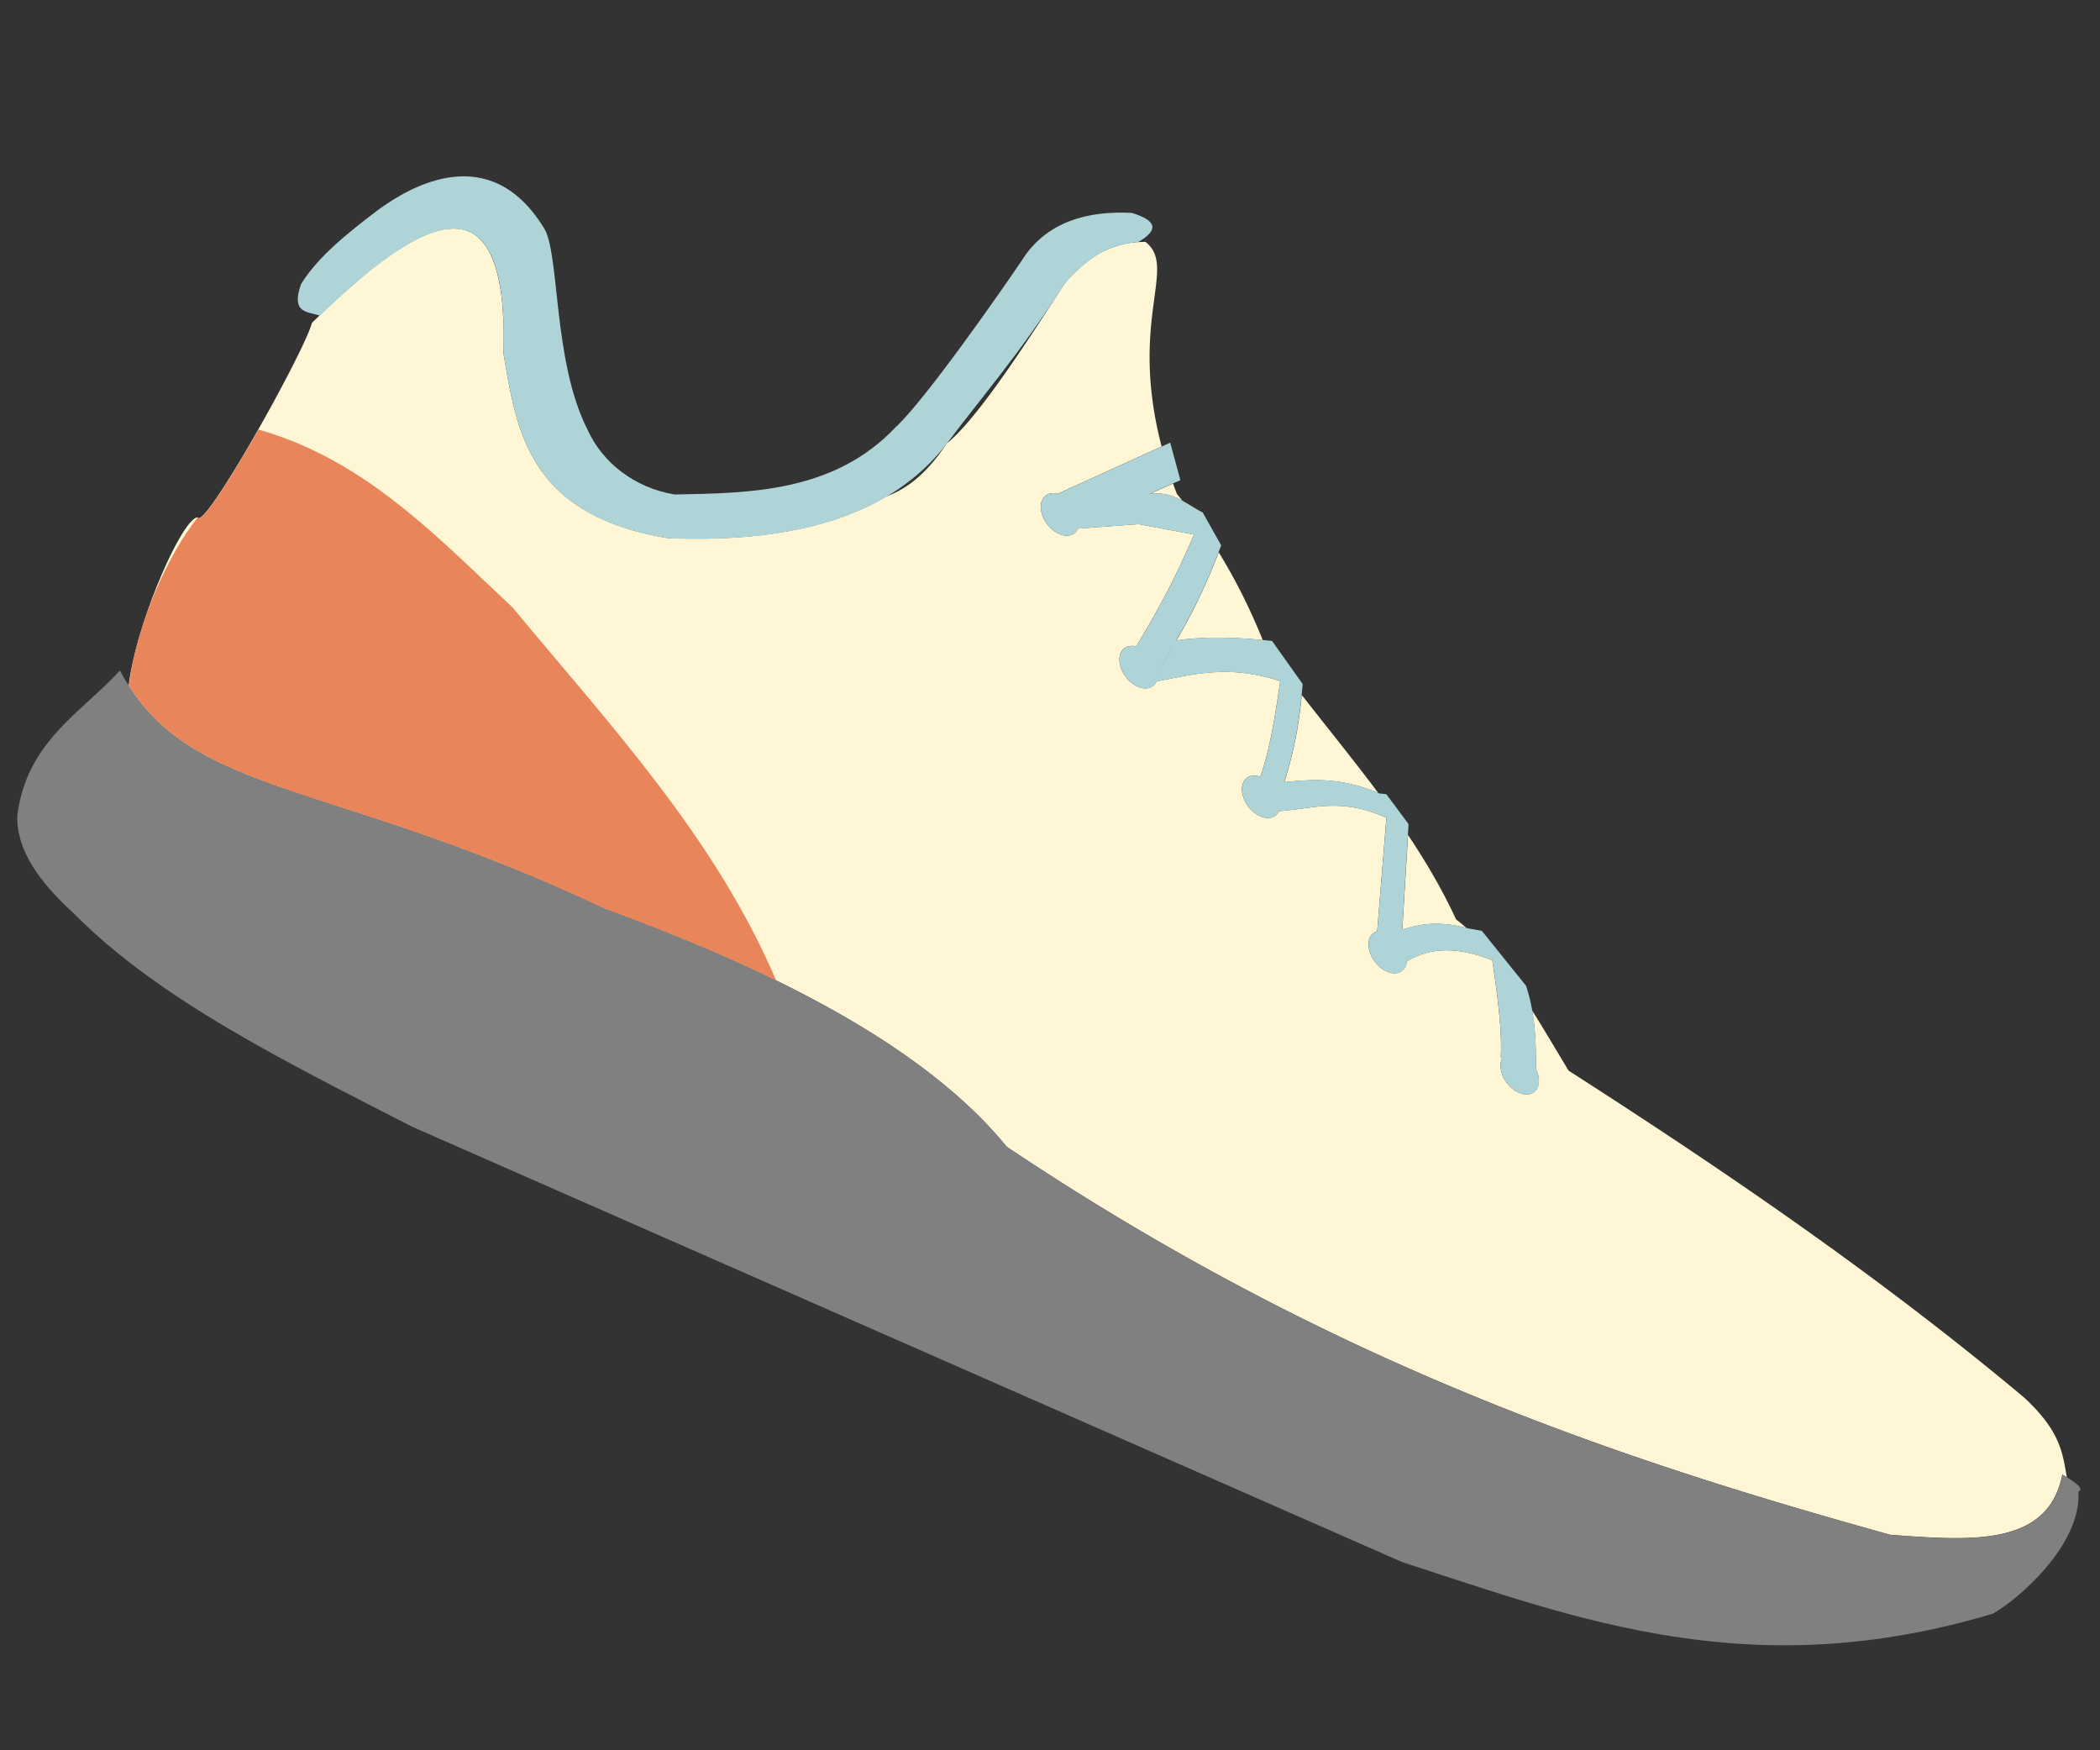
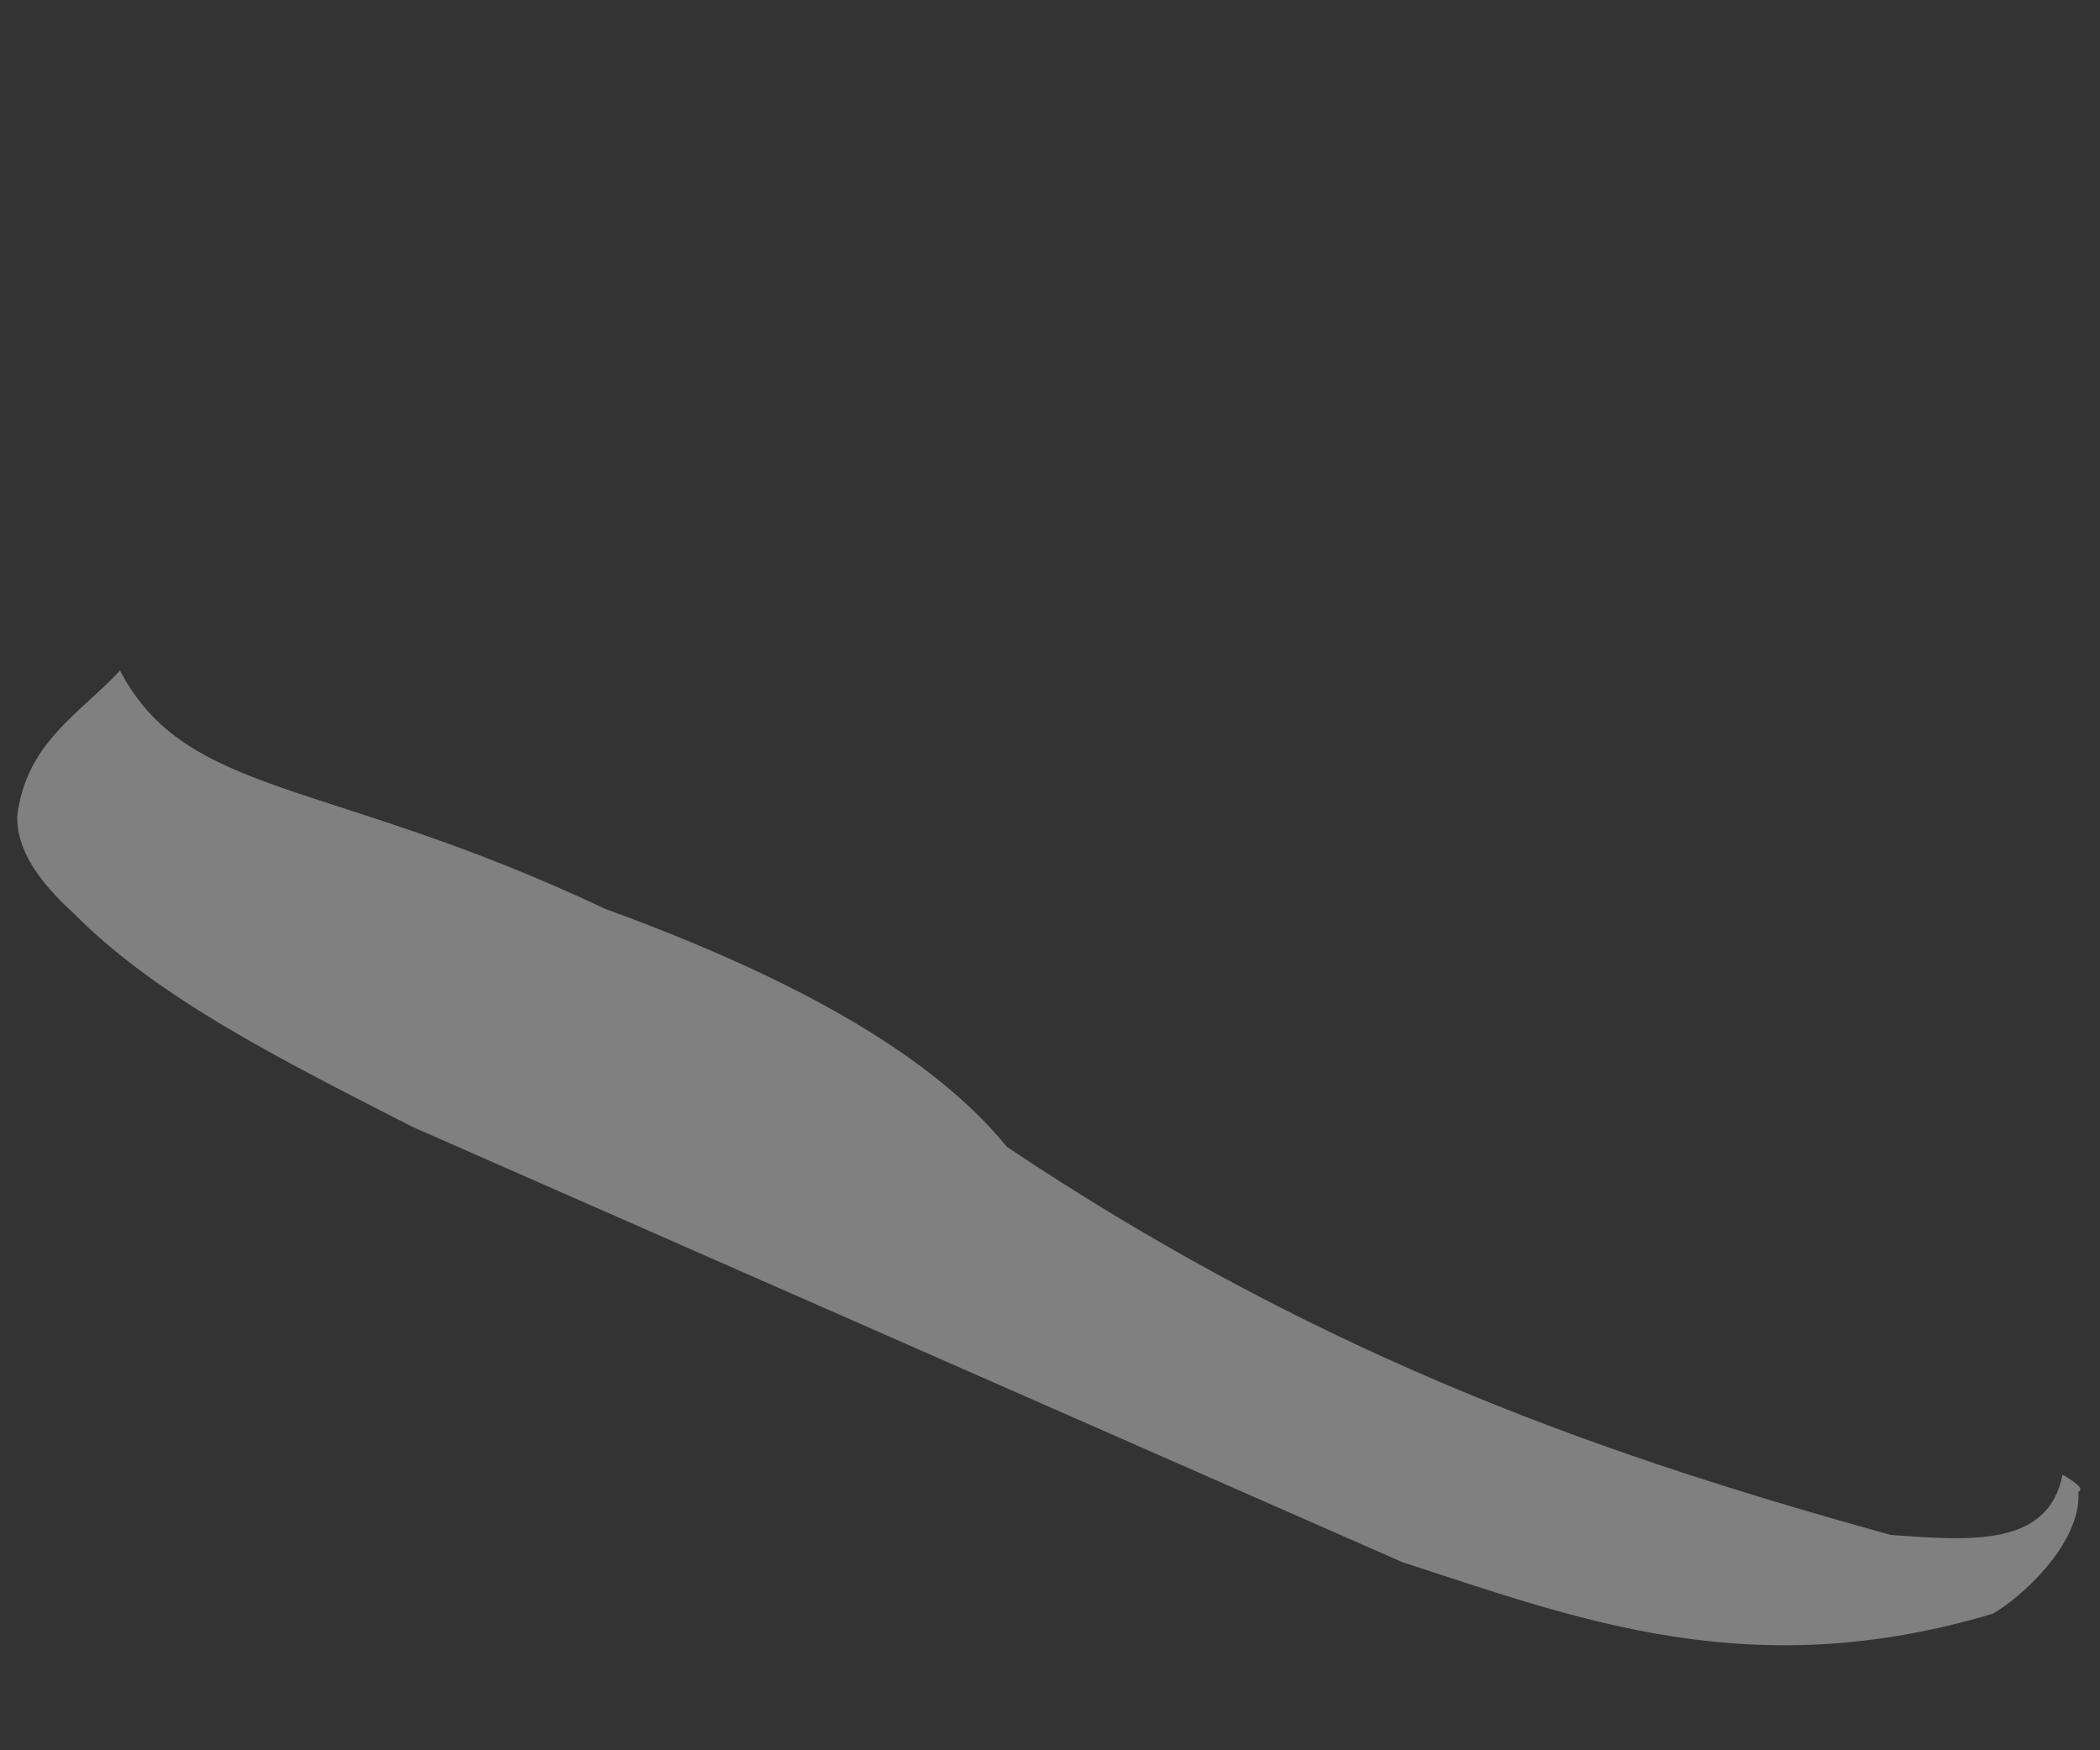
<svg xmlns="http://www.w3.org/2000/svg" xmlns:ns1="http://www.inkscape.org/namespaces/inkscape" xmlns:ns2="http://sodipodi.sourceforge.net/DTD/sodipodi-0.dtd" width="300" height="250" viewBox="0 0 79.375 66.146" version="1.1" id="svg8" ns1:version="0.92.3 (2405546, 2018-03-11)" ns2:docname="sportschoen-svg.svg">
  <rect x="0" y="0" width="79.375" height="66.146" fill="#333333" stroke="none" />
  <defs id="defs2" />
  <ns2:namedview id="base" pagecolor="#ffffff" bordercolor="#666666" borderopacity="1.0" ns1:pageopacity="0.0" ns1:pageshadow="2" ns1:zoom="2.0815455" ns1:cx="83.385518" ns1:cy="81.540688" ns1:document-units="mm" ns1:current-layer="layer1" showgrid="false" units="px" ns1:window-width="1920" ns1:window-height="1018" ns1:window-x="-8" ns1:window-y="-8" ns1:window-maximized="1" ns1:snap-global="false" />
  <g ns1:label="Layer 1" ns1:groupmode="layer" id="layer1" transform="translate(0,-230.854)">
    <flowRoot xml:space="preserve" id="flowRoot4508" style="font-style:normal;font-weight:normal;font-size:40px;line-height:1.25;font-family:sans-serif;letter-spacing:0px;word-spacing:0px;fill:#000000;fill-opacity:1;stroke:none" transform="matrix(0.265,0,0,0.265,0,217.625)">
      <flowRegion id="flowRegion4510">
-         <rect id="rect4512" width="11.53" height="91.278" x="881.076" y="281.744" />
-       </flowRegion>
+         </flowRegion>
      <flowPara id="flowPara4514" />
    </flowRoot>
    <g transform="matrix(1.966,0.871,-0.881,1.943,-45.758,-345.688)" id="g10245" ns1:transform-center-x="1.6874547" ns1:transform-center-y="17.31103">
-       <path style="fill:#fff6d5;fill-opacity:1;stroke:none;stroke-width:0.027;stroke-linecap:butt;stroke-linejoin:miter;stroke-miterlimit:4;stroke-dasharray:none;stroke-opacity:1" d="m 150.203,234.101 c -0.041,0.018 -0.081,0.037 -0.119,0.057 -4.3e-4,2.7e-4 -8.3e-4,4.6e-4 -10e-4,6.7e-4 -0.093,0.049 -0.177,0.104 -0.253,0.165 -0.012,0.01 -0.025,0.02 -0.036,0.03 -3.5e-4,2.9e-4 -7e-4,5.9e-4 -0.001,8.8e-4 -0.011,0.009 -0.021,0.018 -0.031,0.028 -0.002,0.002 -0.004,0.004 -0.007,0.006 -0.01,0.009 -0.019,0.018 -0.029,0.027 -0.002,0.002 -0.004,0.004 -0.006,0.006 -0.01,0.01 -0.019,0.019 -0.029,0.029 -0.001,10e-4 -0.003,0.003 -0.004,0.004 -0.01,0.01 -0.019,0.02 -0.028,0.03 -0.001,0.001 -0.003,0.003 -0.004,0.004 -0.009,0.01 -0.017,0.019 -0.026,0.029 -0.003,0.003 -0.005,0.006 -0.008,0.009 -0.007,0.009 -0.015,0.018 -0.022,0.026 -0.003,0.004 -0.006,0.007 -0.009,0.011 -0.007,0.009 -0.015,0.019 -0.022,0.028 -6.2e-4,8e-4 -0.001,0.002 -0.002,0.002 -0.018,0.024 -0.036,0.049 -0.053,0.074 -0.031,0.046 -0.059,0.094 -0.086,0.143 -0.008,0.014 -0.015,0.028 -0.022,0.042 -0.008,0.015 -0.015,0.029 -0.022,0.044 -0.007,0.015 -0.014,0.03 -0.021,0.045 -0.006,0.014 -0.013,0.028 -0.019,0.042 -0.007,0.017 -0.015,0.034 -0.022,0.052 -0.005,0.013 -0.011,0.026 -0.016,0.039 -0.008,0.019 -0.015,0.039 -0.022,0.058 -0.004,0.011 -0.008,0.022 -0.013,0.034 -0.008,0.023 -0.016,0.046 -0.023,0.069 -0.003,0.009 -0.006,0.017 -0.009,0.026 -0.01,0.032 -0.02,0.064 -0.029,0.097 -0.215,1.494 -0.439,2.866 -0.726,3.436 -0.103,0.645 -0.316,1.026 -0.579,1.285 -0.639,0.915 -1.717,1.653 -3.201,2.247 -2.433,0.635 -3.22,-0.696 -3.971,-1.814 -0.019,-0.045 -0.037,-0.09 -0.056,-0.133 -0.008,-0.019 -0.016,-0.037 -0.024,-0.055 -0.011,-0.025 -0.022,-0.051 -0.033,-0.075 -0.006,-0.013 -0.011,-0.025 -0.017,-0.038 -0.013,-0.028 -0.026,-0.057 -0.039,-0.084 -0.008,-0.017 -0.016,-0.033 -0.024,-0.05 -0.011,-0.022 -0.021,-0.044 -0.032,-0.066 -0.01,-0.019 -0.019,-0.038 -0.029,-0.057 -0.009,-0.018 -0.018,-0.036 -0.027,-0.053 -0.009,-0.017 -0.018,-0.034 -0.026,-0.05 -0.01,-0.019 -0.02,-0.038 -0.03,-0.056 -0.009,-0.016 -0.018,-0.032 -0.026,-0.048 -0.009,-0.017 -0.019,-0.034 -0.028,-0.051 -0.009,-0.016 -0.018,-0.032 -0.028,-0.048 -0.009,-0.016 -0.018,-0.032 -0.028,-0.047 -0.009,-0.015 -0.018,-0.03 -0.028,-0.045 -0.009,-0.015 -0.018,-0.029 -0.027,-0.043 -0.01,-0.015 -0.02,-0.03 -0.029,-0.045 -0.008,-0.013 -0.016,-0.025 -0.025,-0.037 -0.01,-0.015 -0.02,-0.029 -0.03,-0.043 -0.008,-0.011 -0.016,-0.023 -0.024,-0.034 -0.01,-0.014 -0.02,-0.027 -0.03,-0.04 -0.008,-0.011 -0.017,-0.022 -0.025,-0.033 -0.01,-0.013 -0.02,-0.026 -0.031,-0.039 -0.007,-0.009 -0.015,-0.018 -0.022,-0.027 -0.011,-0.013 -0.021,-0.025 -0.032,-0.037 -0.007,-0.009 -0.015,-0.017 -0.022,-0.025 -0.01,-0.011 -0.021,-0.022 -0.031,-0.033 -0.007,-0.008 -0.015,-0.016 -0.022,-0.023 -0.011,-0.011 -0.021,-0.021 -0.032,-0.032 -0.007,-0.007 -0.014,-0.014 -0.021,-0.02 -0.011,-0.01 -0.021,-0.019 -0.032,-0.028 -0.007,-0.006 -0.014,-0.013 -0.021,-0.019 -0.011,-0.009 -0.021,-0.017 -0.032,-0.026 -0.007,-0.006 -0.014,-0.011 -0.021,-0.016 -0.011,-0.008 -0.021,-0.016 -0.032,-0.023 -0.006,-0.005 -0.013,-0.009 -0.019,-0.013 -0.011,-0.008 -0.023,-0.015 -0.035,-0.022 -0.006,-0.003 -0.011,-0.007 -0.017,-0.01 -0.012,-0.007 -0.024,-0.013 -0.036,-0.019 -0.005,-0.003 -0.011,-0.005 -0.016,-0.008 -0.012,-0.006 -0.024,-0.011 -0.037,-0.017 -0.005,-0.002 -0.01,-0.004 -0.015,-0.006 -0.012,-0.005 -0.025,-0.009 -0.037,-0.014 -0.005,-0.002 -0.01,-0.003 -0.015,-0.005 -0.013,-0.004 -0.025,-0.008 -0.037,-0.011 -0.005,-0.001 -0.009,-0.002 -0.014,-0.003 -0.013,-0.003 -0.026,-0.006 -0.038,-0.008 -0.004,-6.9e-4 -0.008,-0.001 -0.013,-0.002 -0.013,-0.002 -0.026,-0.003 -0.039,-0.004 -0.004,-2.9e-4 -0.007,-5.1e-4 -0.011,-7.2e-4 -0.013,-8e-4 -0.027,-0.001 -0.041,-0.001 -0.003,2e-5 -0.006,2.7e-4 -0.01,2.7e-4 -0.014,3.2e-4 -0.028,9.9e-4 -0.041,0.002 -0.003,2.7e-4 -0.006,6.7e-4 -0.009,9.9e-4 -0.014,10e-4 -0.028,0.003 -0.042,0.006 -0.002,3.8e-4 -0.004,8.3e-4 -0.007,10e-4 -0.015,0.003 -0.03,0.006 -0.044,0.01 -0.002,4.3e-4 -0.003,9.1e-4 -0.005,0.001 -0.015,0.004 -0.031,0.009 -0.046,0.014 -4.6e-4,2.7e-4 -9.4e-4,3.2e-4 -0.001,4.8e-4 -0.016,0.006 -0.033,0.012 -0.049,0.019 -1.6e-4,0 -3.5e-4,2.7e-4 -5.2e-4,2.7e-4 -0.017,0.007 -0.033,0.015 -0.049,0.023 -0.344,0.174 -0.677,0.627 -1.002,1.27 -0.008,0.015 -0.015,0.03 -0.022,0.045 -0.026,0.052 -0.052,0.105 -0.077,0.159 -0.005,0.011 -0.011,0.023 -0.016,0.035 -0.026,0.056 -0.052,0.112 -0.079,0.17 -0.004,0.01 -0.009,0.02 -0.013,0.03 -0.027,0.061 -0.054,0.122 -0.081,0.185 -0.003,0.008 -0.007,0.016 -0.01,0.024 -0.028,0.066 -0.056,0.133 -0.084,0.201 -0.002,0.005 -0.004,0.009 -0.006,0.014 -0.03,0.072 -0.059,0.146 -0.089,0.22 -0.023,0.057 -0.045,0.115 -0.068,0.173 0.09,0.539 -0.215,4.169 -0.42,3.971 -0.243,0.139 -0.215,2.154 0.12,3.224 1.93,1.292 4.069,0.064 9.249,0.192 3.365,-0.23 6.212,-0.017 8.154,0.972 6.758,1.185 12.052,0.671 16.962,-0.057 1.324,-0.48 2.616,-0.933 2.316,-2.211 0.033,0.004 0.063,0.008 0.093,0.012 -0.237,-0.347 -0.425,-0.699 -1.268,-0.986 -3.22,-0.93 -6.44,-1.522 -9.66,-2.024 -0.34,-0.237 -0.679,-0.483 -1.021,-0.713 0.202,0.299 0.348,0.612 0.491,0.926 a 0.418,0.283 29.557 0 1 0.037,0.034 0.418,0.283 29.557 0 1 0.009,0.432 0.418,0.283 29.557 0 1 -0.55,-0.138 l -0.005,-0.006 a 0.418,0.283 29.557 0 1 -0.115,-0.258 l -0.03,-0.01 c -0.115,-0.283 -0.274,-0.624 -0.84,-1.508 -0.755,0.035 -1.126,0.294 -1.36,0.633 a 0.418,0.283 29.557 0 1 -0.093,0.271 0.418,0.283 29.557 0 1 -0.55,-0.138 l -0.005,-0.006 a 0.418,0.283 29.557 0 1 -0.045,-0.403 l -0.676,-1.904 c -0.891,-0.005 -1.248,0.391 -1.768,0.663 a 0.418,0.283 29.557 0 1 -0.109,0.183 0.418,0.283 29.557 0 1 -0.55,-0.138 l -0.005,-0.006 a 0.418,0.283 29.557 0 1 -0.004,-0.43 0.418,0.283 29.557 0 1 0.119,-0.032 c -0.037,-0.477 -0.2,-1.078 -0.374,-1.691 -0.957,0.098 -1.437,0.516 -1.979,0.891 a 0.418,0.283 29.557 0 1 -0.109,0.185 0.418,0.283 29.557 0 1 -0.55,-0.138 l -0.005,-0.006 a 0.418,0.283 29.557 0 1 -0.004,-0.43 0.418,0.283 29.557 0 1 0.09,-0.029 c 0.069,-0.635 0.134,-1.28 0.113,-2.229 l -0.962,0.229 -0.94,0.508 a 0.418,0.283 29.557 0 1 -0.109,0.186 0.418,0.283 29.557 0 1 -0.55,-0.138 l -0.005,-0.006 a 0.418,0.283 29.557 0 1 -0.004,-0.43 0.418,0.283 29.557 0 1 0.09,-0.029 l 1.322,-1.513 c -1.455,-1.824 -1.039,-3.021 -1.743,-3.198 z m 2.195,3.716 -0.297,0.333 c 0.206,-0.123 0.39,-0.137 0.569,-0.123 -0.045,-0.024 -0.091,-0.047 -0.137,-0.07 -0.046,-0.047 -0.091,-0.094 -0.135,-0.14 z m 1.23,0.787 c 0.042,0.797 0.007,1.283 -0.038,1.73 0.374,-0.24 0.841,-0.446 1.379,-0.626 -0.436,-0.423 -0.883,-0.79 -1.341,-1.105 z m 2.366,1.714 c 0.24,0.716 0.297,1.126 0.353,1.536 0.425,-0.243 0.853,-0.483 1.581,-0.498 -0.636,-0.36 -1.29,-0.691 -1.934,-1.038 z m -2.416,0.129 c -0.018,0.177 -0.037,0.352 -0.053,0.541 a 0.418,0.283 29.557 0 1 3.7e-4,6.7e-4 c 0.015,-0.189 0.034,-0.365 0.053,-0.541 z m 5.132,1.375 0.596,1.574 c 0.232,-0.209 0.504,-0.401 1.014,-0.487 -0.075,-0.024 -0.151,-0.045 -0.228,-0.064 -0.435,-0.383 -0.901,-0.717 -1.383,-1.023 z m -2.325,0.293 c 0.002,0.014 0.004,0.028 0.007,0.042 -0.002,-0.014 -0.005,-0.028 -0.007,-0.042 z" id="path10235" ns1:connector-curvature="0" />
      <path style="fill:#808080;stroke:none;stroke-width:0.027;stroke-linecap:butt;stroke-linejoin:miter;stroke-miterlimit:4;stroke-dasharray:none;stroke-opacity:1" d="m 136.895,248.403 c -0.321,0.977 -0.974,1.821 -0.594,3.078 0.228,0.566 0.833,0.927 1.62,1.188 1.982,0.784 4.49,0.883 6.966,1.026 l 19.008,-0.054 c 3.245,-0.338 6.484,-0.499 9.828,-3.402 0.293,-0.391 0.927,-1.749 0.486,-2.592 0.072,-0.082 -0.095,-0.13 -0.378,-0.162 0.3,1.278 -0.992,1.731 -2.316,2.211 -4.91,0.729 -10.204,1.242 -16.962,0.057 -1.942,-0.989 -4.789,-1.202 -8.154,-0.972 -5.408,-0.134 -7.502,1.211 -9.504,-0.378 z" id="path10237" ns1:connector-curvature="0" ns2:nodetypes="cccccccccccc" />
-       <path style="opacity:1;fill:#afd4d8;fill-opacity:1;stroke:none;stroke-width:0.027;stroke-linecap:butt;stroke-linejoin:round;stroke-miterlimit:4;stroke-dasharray:none;stroke-dashoffset:0;stroke-opacity:1" d="m 152.055,237.175 -1.43,1.637 a 0.418,0.283 29.557 0 0 -0.09,0.029 0.418,0.283 29.557 0 0 0.004,0.43 l 0.005,0.006 a 0.418,0.283 29.557 0 0 0.55,0.138 0.418,0.283 29.557 0 0 0.109,-0.186 l 0.94,-0.508 0.962,-0.229 c 0.021,0.949 -0.044,1.594 -0.113,2.229 a 0.418,0.283 29.557 0 0 -0.09,0.029 0.418,0.283 29.557 0 0 0.004,0.43 l 0.005,0.006 a 0.418,0.283 29.557 0 0 0.55,0.138 0.418,0.283 29.557 0 0 0.109,-0.185 c 0.542,-0.375 1.021,-0.792 1.979,-0.891 0.174,0.613 0.336,1.215 0.374,1.691 a 0.418,0.283 29.557 0 0 -0.119,0.032 0.418,0.283 29.557 0 0 0.004,0.43 l 0.005,0.006 a 0.418,0.283 29.557 0 0 0.55,0.138 0.418,0.283 29.557 0 0 0.109,-0.183 c 0.52,-0.273 0.877,-0.668 1.768,-0.663 l 0.676,1.904 a 0.418,0.283 29.557 0 0 0.045,0.403 l 0.005,0.006 a 0.418,0.283 29.557 0 0 0.55,0.138 0.418,0.283 29.557 0 0 0.093,-0.271 c 0.234,-0.339 0.605,-0.598 1.36,-0.633 0.566,0.884 0.725,1.225 0.84,1.508 l 0.03,0.01 a 0.418,0.283 29.557 0 0 0.115,0.258 l 0.005,0.006 a 0.418,0.283 29.557 0 0 0.55,0.138 0.418,0.283 29.557 0 0 -0.009,-0.432 0.418,0.283 29.557 0 0 -0.037,-0.034 c -0.201,-0.441 -0.406,-0.881 -0.769,-1.282 l -1.107,-0.573 -0.229,0.057 c -0.536,0.082 -0.815,0.279 -1.054,0.494 l -0.665,-1.754 -0.573,-0.325 -0.115,0.038 c -0.744,0.01 -1.177,0.253 -1.607,0.499 0.005,0.038 0.011,0.077 0.016,0.115 -0.005,-0.038 -0.011,-0.077 -0.016,-0.115 -0.061,-0.444 -0.122,-0.888 -0.417,-1.721 l -0.802,-0.477 c -0.607,0.192 -1.128,0.415 -1.539,0.678 0.048,-0.471 0.085,-0.986 0.031,-1.861 l -0.535,-0.401 c -0.321,-0.014 -0.618,-0.141 -0.986,0.078 l 0.394,-0.441 z m 1.523,3.272 c -0.018,0.177 -0.037,0.352 -0.053,0.541 a 0.418,0.283 29.557 0 0 -3.6e-4,-6.7e-4 c 0.015,-0.189 0.034,-0.364 0.053,-0.541 z m 2.807,1.668 c 0.002,0.014 0.004,0.028 0.007,0.042 -0.002,-0.014 -0.004,-0.028 -0.007,-0.042 z" id="path10239" ns1:connector-curvature="0" />
-       <path style="fill:#e8855b;fill-opacity:1;stroke:none;stroke-width:0.027;stroke-linecap:butt;stroke-linejoin:miter;stroke-miterlimit:4;stroke-dasharray:none;stroke-opacity:1" d="m 138.251,243.446 c -0.291,-0.002 -0.586,0.017 -0.887,0.06 -0.091,1.007 -0.226,1.962 -0.334,1.858 -0.204,0.789 -0.215,2.154 0.12,3.224 1.4e-4,0 2.8e-4,2.7e-4 4.2e-4,2.7e-4 0.024,0.016 0.049,0.032 0.073,0.047 0.003,0.002 0.006,0.004 0.009,0.006 0.024,0.015 0.048,0.03 0.072,0.044 0.002,0.001 0.003,0.002 0.005,0.003 0.156,0.092 0.313,0.17 0.474,0.233 1.6e-4,0 3.2e-4,2.6e-4 4.7e-4,3.2e-4 1.1,0.435 2.355,0.24 4.228,0.05 0.002,-2.7e-4 0.003,-4.6e-4 0.005,-6.7e-4 0.022,-0.002 0.046,-0.004 0.069,-0.007 0.09,-0.009 0.181,-0.018 0.274,-0.027 0.058,-0.006 0.115,-0.011 0.175,-0.017 0.013,-0.001 0.025,-0.002 0.038,-0.003 0.104,-0.01 0.21,-0.019 0.318,-0.028 0.011,-9.3e-4 0.022,-0.002 0.033,-0.003 0.11,-0.009 0.223,-0.018 0.337,-0.026 0.025,-0.002 0.049,-0.004 0.074,-0.005 0.103,-0.007 0.207,-0.015 0.314,-0.021 0.017,-0.001 0.033,-0.002 0.049,-0.003 0.117,-0.007 0.237,-0.014 0.359,-0.02 0.053,-0.003 0.105,-0.005 0.159,-0.008 0.019,-8.8e-4 0.039,-0.002 0.058,-0.003 0.084,-0.004 0.169,-0.007 0.255,-0.01 0.019,-7e-4 0.039,-0.001 0.059,-0.002 0.068,-0.002 0.137,-0.004 0.207,-0.006 0.027,-7.5e-4 0.054,-0.001 0.082,-0.002 0.066,-0.002 0.132,-0.003 0.199,-0.004 0.027,-4.8e-4 0.054,-0.001 0.082,-0.001 0.088,-0.001 0.177,-0.002 0.267,-0.003 7e-4,0 0.001,10e-6 0.002,0 0.015,0 0.031,0 0.046,-2.6e-4 0.082,-4.3e-4 0.165,-5.1e-4 0.248,-2.7e-4 0.024,0 0.048,2.7e-4 0.072,3.2e-4 0.075,4e-4 0.15,0.001 0.226,0.002 0.027,3.5e-4 0.054,6.4e-4 0.081,10e-4 0.099,0.001 0.199,0.003 0.301,0.006 0.129,-0.009 0.257,-0.017 0.385,-0.024 0.036,-0.002 0.072,-0.004 0.107,-0.006 0.098,-0.005 0.195,-0.011 0.292,-0.015 0.032,-0.002 0.064,-0.003 0.096,-0.005 0.126,-0.006 0.252,-0.011 0.376,-0.015 0.014,-5.1e-4 0.029,-8.3e-4 0.043,-0.001 0.113,-0.004 0.225,-0.007 0.337,-0.01 0.042,-9.7e-4 0.084,-0.002 0.126,-0.003 0.035,-6.7e-4 0.07,-0.001 0.104,-0.002 0.077,-0.001 0.153,-0.002 0.229,-0.003 0.035,-2.7e-4 0.07,-3.8e-4 0.105,-5.4e-4 0.049,-2.6e-4 0.097,-2.6e-4 0.145,-2.6e-4 0.038,0 0.077,0 0.115,2.6e-4 0.074,4e-4 0.148,0.001 0.222,0.002 0.03,4.3e-4 0.06,0.001 0.089,0.002 0.053,9.4e-4 0.107,0.002 0.16,0.003 0.033,7.8e-4 0.066,0.002 0.098,0.003 0.072,0.002 0.145,0.004 0.216,0.007 0.001,0 0.002,0 0.004,0 -2.024,-1.883 -4.517,-2.946 -6.929,-4.15 -1.459,-0.509 -2.898,-1.108 -4.469,-1.117 z" id="path10241" ns1:connector-curvature="0" ns2:nodetypes="ccccccccccccccccccccccccccccccccccccccccccccccccccccccccccccc" />
-       <path style="fill:#afd4d8;fill-opacity:1;stroke:none;stroke-width:0.027;stroke-linecap:butt;stroke-linejoin:miter;stroke-miterlimit:4;stroke-dasharray:none;stroke-opacity:1" d="m 149.773,233.729 c -0.7,0.27 -1.31,0.742 -1.417,1.566 -0.098,0.58 -0.528,2.933 -0.81,3.604 -0.514,1.486 -1.832,2.101 -3.051,2.673 -0.697,0.18 -1.391,-0.003 -1.864,-0.427 -1.064,-0.863 -1.736,-2.701 -2.175,-2.962 -1.502,-1.024 -2.432,0.297 -2.778,0.919 -0.32,0.593 -0.617,1.183 -0.689,1.741 0.048,0.563 0.311,0.393 0.529,0.378 0.985,-2.498 2.023,-3.601 3.216,-0.705 0.751,1.118 1.538,2.449 3.971,1.814 2.123,-0.85 3.417,-1.995 3.78,-3.532 0.191,-0.895 0.51,-1.943 0.726,-3.436 0.145,-0.499 0.373,-0.942 0.874,-1.204 0.273,-0.38 0.099,-0.479 -0.311,-0.429 z" id="path10243" ns1:connector-curvature="0" ns2:nodetypes="ccccccccccccccc" />
    </g>
  </g>
</svg>